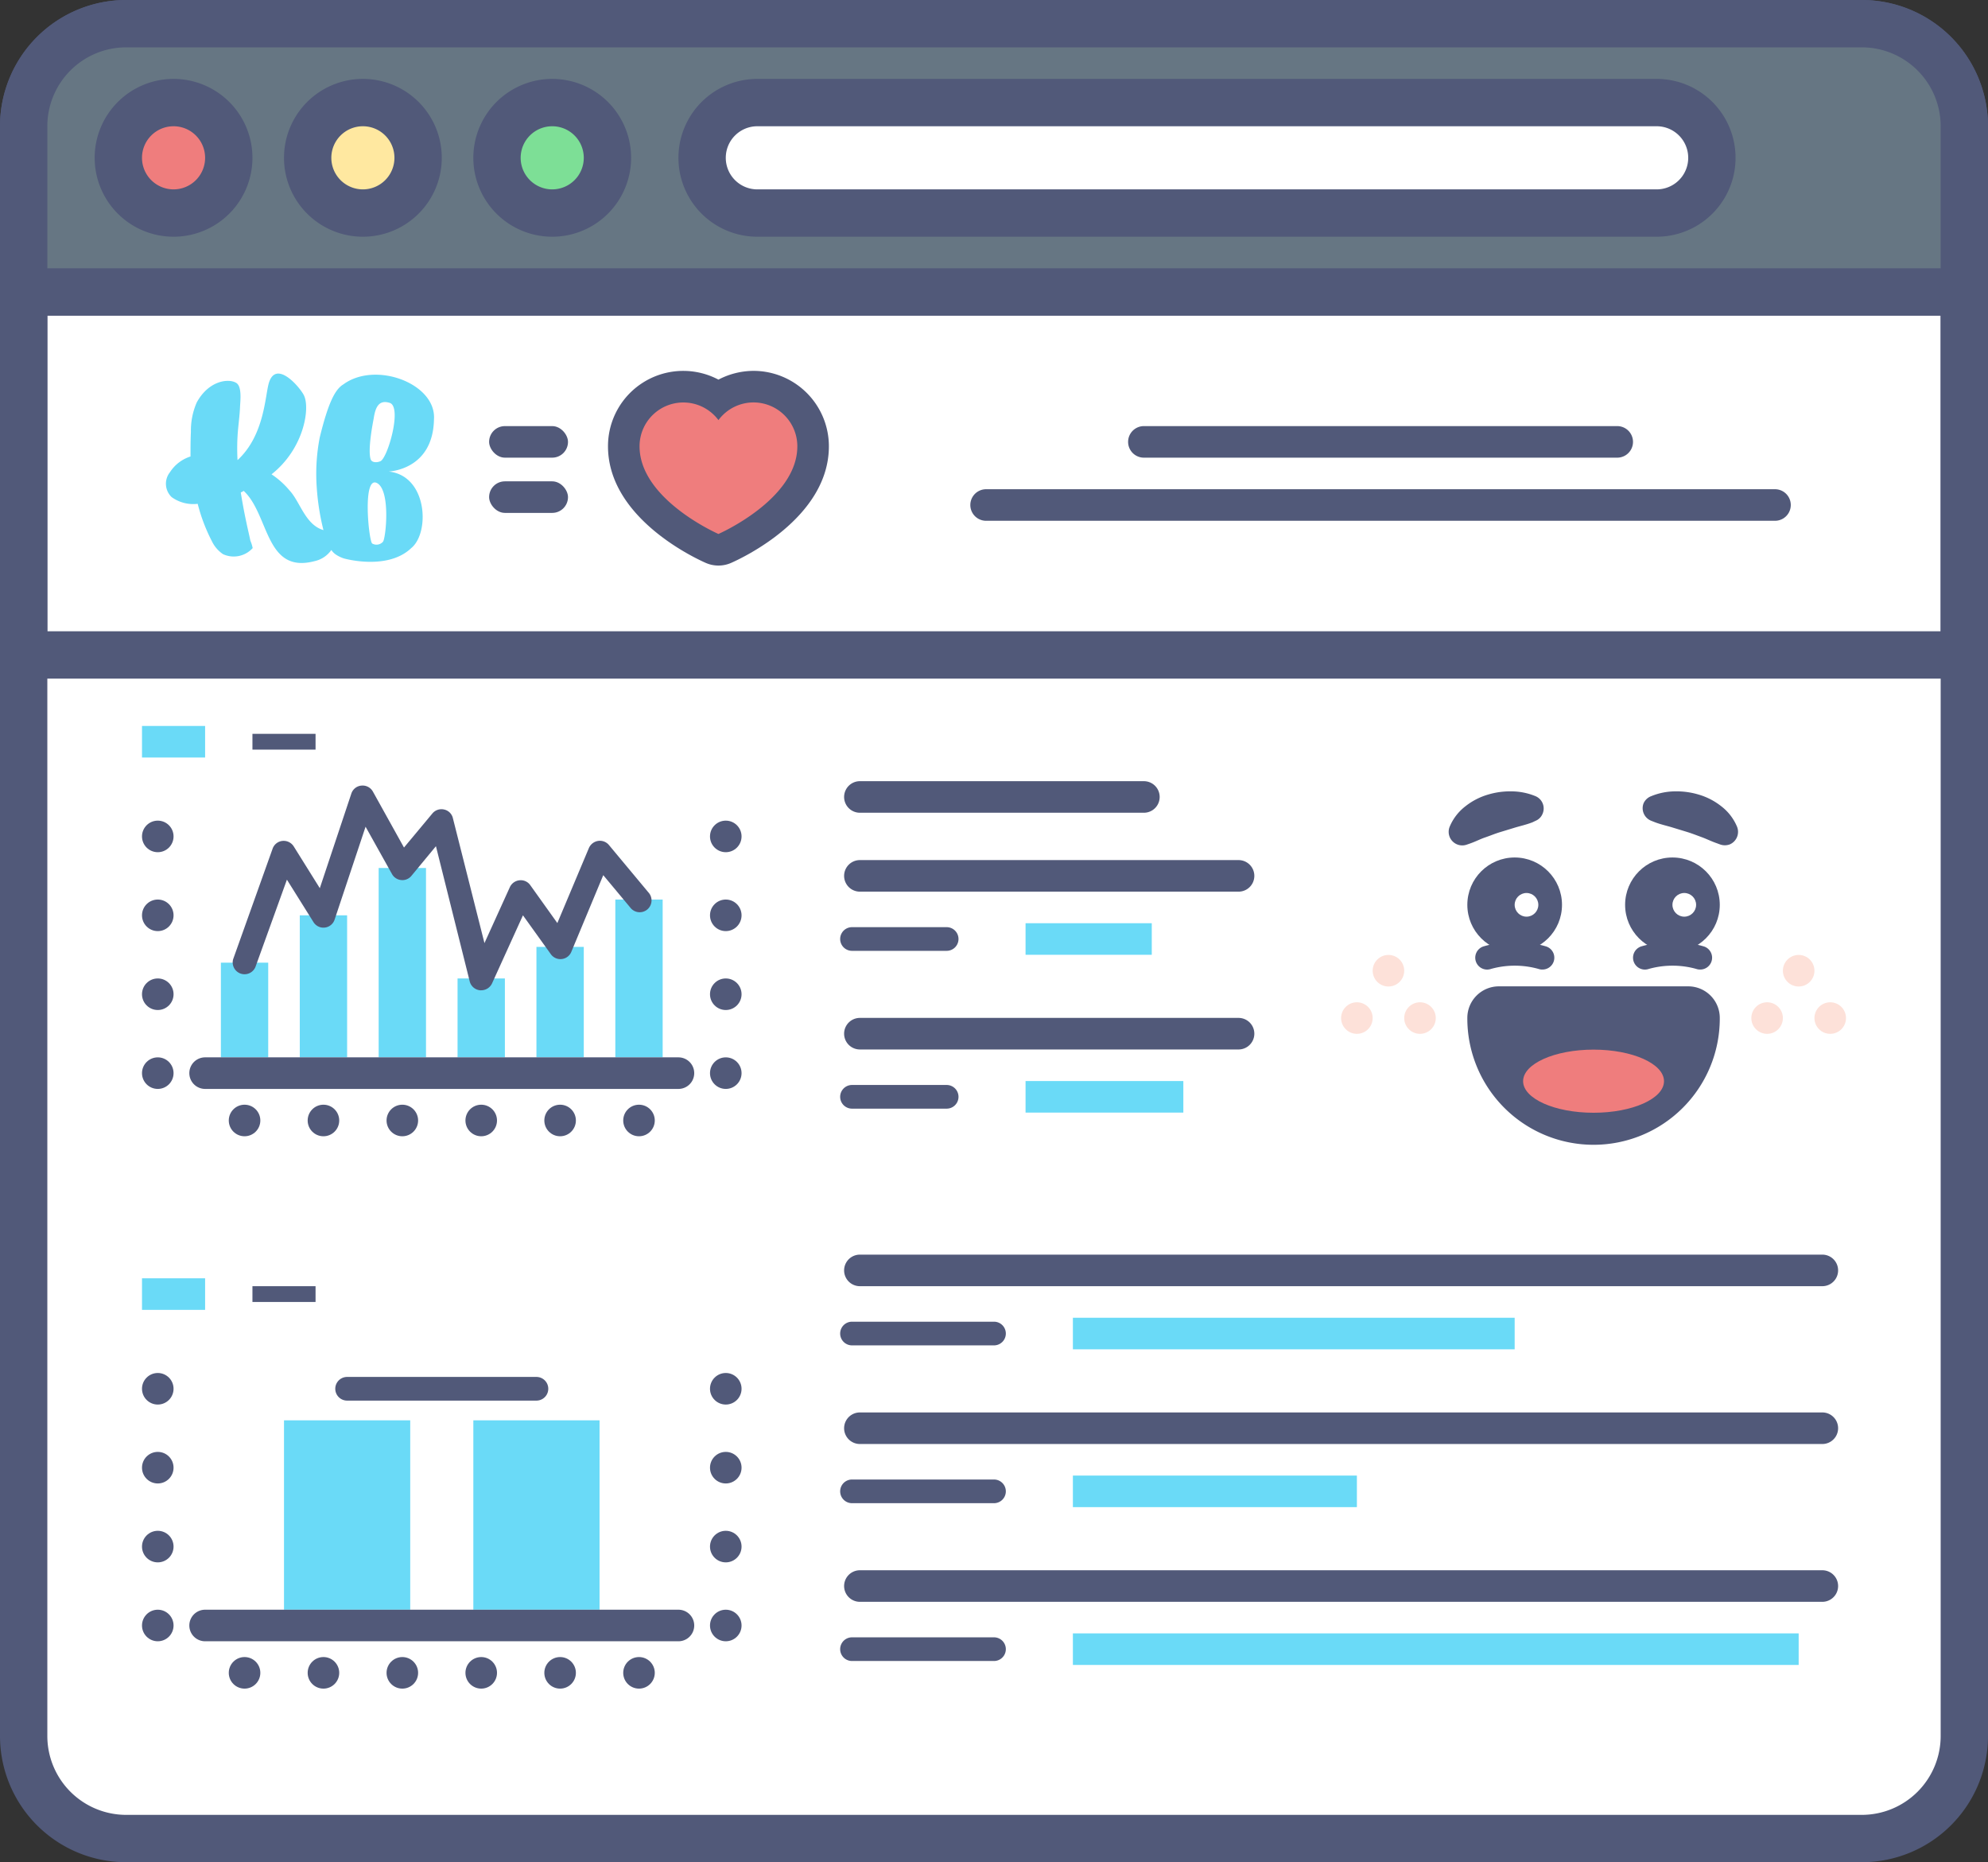
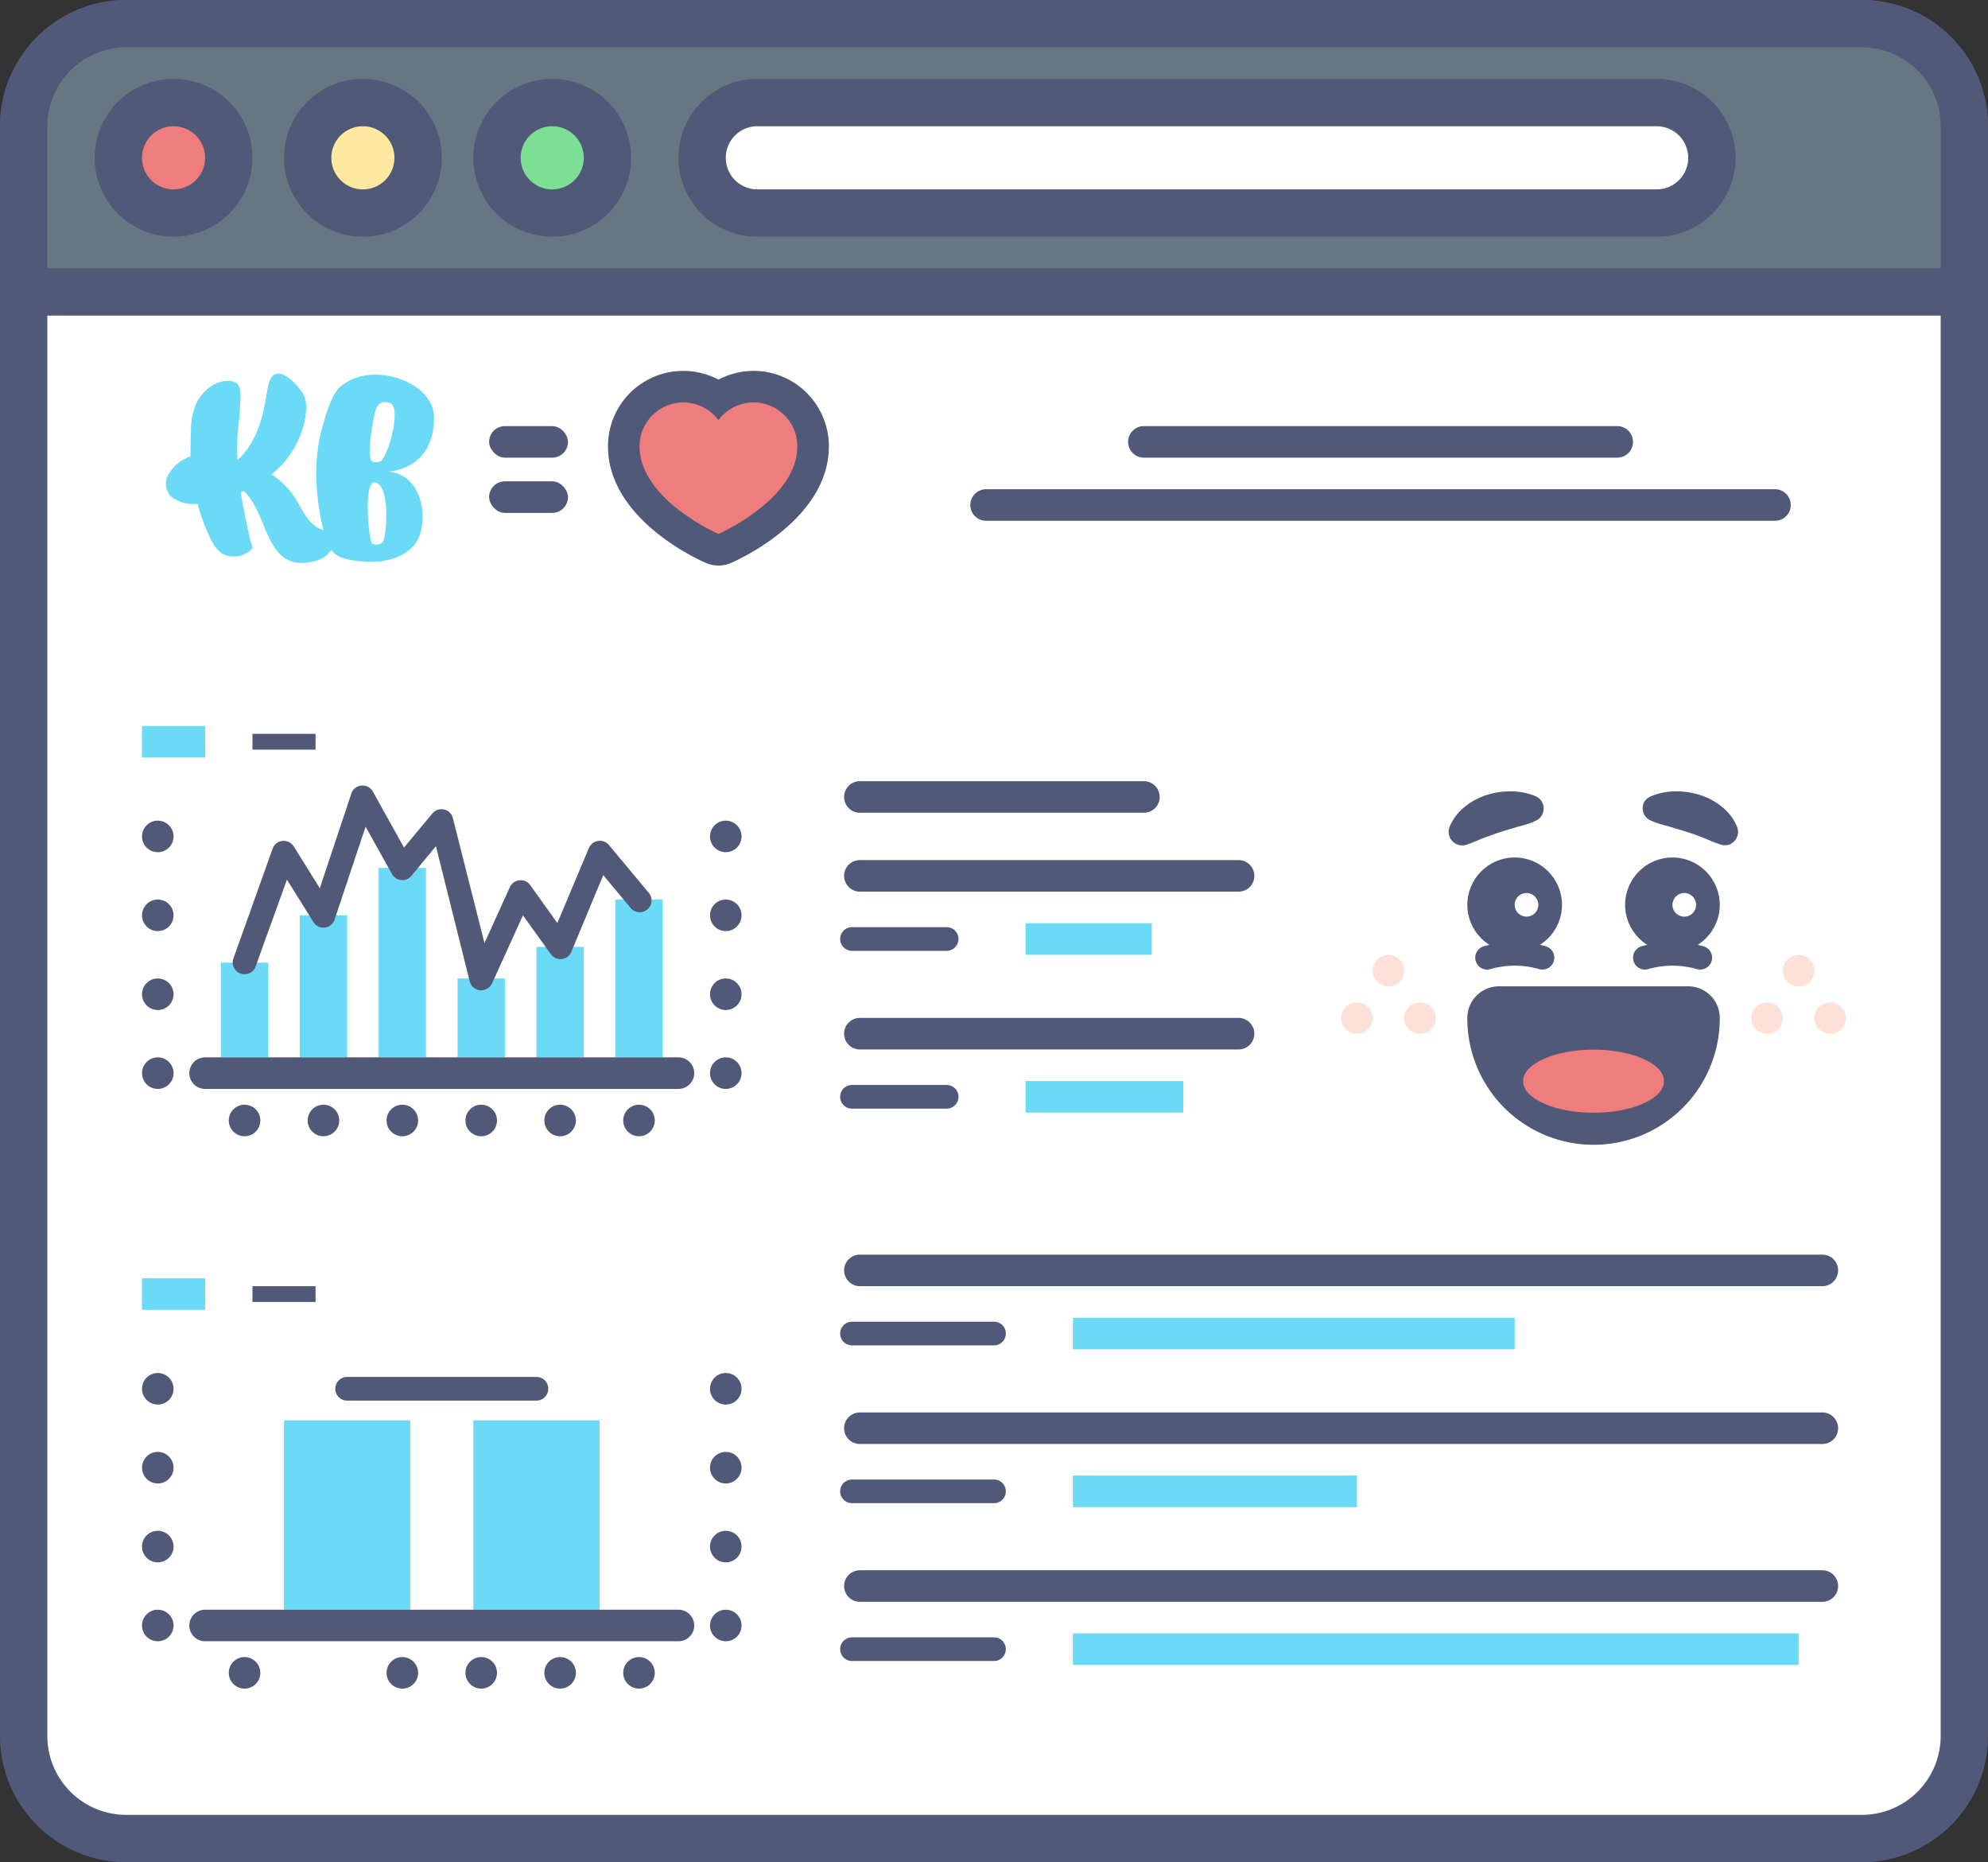
<svg xmlns="http://www.w3.org/2000/svg" viewBox="0 0 252 236">
  <rect x="0" y="0" width="252" height="236" fill="#333333" stroke="none" />
  <defs>
    <style>.cls-1{fill:#fff;}.cls-2{fill:#515979;}.cls-3{fill:#667683;}.cls-4{fill:#ef7d7d;}.cls-5{fill:#ffe8a0;}.cls-6{fill:#7ddf96;}.cls-7,.cls-8{fill:#6adaf7;}.cls-8{fill-rule:evenodd;}.cls-9{fill:#fde1d9;}</style>
  </defs>
  <g id="Layer_2" data-name="Layer 2">
    <g id="Layer_1-2" data-name="Layer 1">
      <rect class="cls-1" x="3" y="3" width="246" height="230" rx="13" />
      <path class="cls-2" d="M236,6a10,10,0,0,1,10,10V220a10,10,0,0,1-10,10H16A10,10,0,0,1,6,220V16A10,10,0,0,1,16,6H236m0-6H16A16,16,0,0,0,0,16V220a16,16,0,0,0,16,16H236a16,16,0,0,0,16-16V16A16,16,0,0,0,236,0Z" />
-       <path class="cls-2" d="M246,40V80H6V40H246m0-6H6a6,6,0,0,0-6,6V80a6,6,0,0,0,6,6H246a6,6,0,0,0,6-6V40a6,6,0,0,0-6-6Z" />
      <path class="cls-3" d="M6,37a3,3,0,0,1-3-3V16A13,13,0,0,1,16,3H236a13,13,0,0,1,13,13V34a3,3,0,0,1-3,3Z" />
      <path class="cls-2" d="M236,6a10,10,0,0,1,10,10V34H6V16A10,10,0,0,1,16,6H236m0-6H16A16,16,0,0,0,0,16V34a6,6,0,0,0,6,6H246a6,6,0,0,0,6-6V16A16,16,0,0,0,236,0Z" />
      <path class="cls-1" d="M96,27a7,7,0,0,1,0-14H210a7,7,0,0,1,0,14Z" />
      <path class="cls-2" d="M210,16a4,4,0,0,1,4,4h0a4,4,0,0,1-4,4H96a4,4,0,0,1-4-4h0a4,4,0,0,1,4-4H210m0-6H96a10,10,0,0,0,0,20H210a10,10,0,0,0,0-20Z" />
      <circle class="cls-4" cx="22" cy="20" r="7" />
      <path class="cls-2" d="M22,16a4,4,0,1,1-4,4,4,4,0,0,1,4-4m0-6A10,10,0,1,0,32,20,10,10,0,0,0,22,10Z" />
      <circle class="cls-5" cx="46" cy="20" r="7" />
      <path class="cls-2" d="M46,16a4,4,0,1,1-4,4,4,4,0,0,1,4-4m0-6A10,10,0,1,0,56,20,10,10,0,0,0,46,10Z" />
      <circle class="cls-6" cx="70" cy="20" r="7" />
      <path class="cls-2" d="M70,16a4,4,0,1,1-4,4,4,4,0,0,1,4-4m0-6A10,10,0,1,0,80,20,10,10,0,0,0,70,10Z" />
      <rect class="cls-7" x="28" y="122" width="6" height="12" />
      <rect class="cls-7" x="18" y="92" width="8" height="4" />
      <rect class="cls-2" x="32" y="93" width="8" height="2" />
      <rect class="cls-7" x="38" y="116" width="6" height="18" />
      <rect class="cls-7" x="48" y="110" width="6" height="24" />
      <rect class="cls-7" x="58" y="124" width="6" height="10" />
      <rect class="cls-7" x="68" y="120" width="6" height="14" />
      <rect class="cls-7" x="78" y="114" width="6" height="20" />
      <rect class="cls-7" x="136" y="167" width="56" height="4" />
      <path class="cls-8" d="M49.41,51.06c1.59.53-.27,7-1.19,7.39-.48.21-1.13.18-1.25-.29-.36-1.24.29-4.55.4-5.13C47.58,51.65,48,50.61,49.41,51.06Zm-.86,17.59a1.09,1.09,0,0,1-1.35.24c-.44-.1-1.34-8.88.66-7.63C49.52,62.31,48.91,68.19,48.55,68.65ZM41,67.18a30.25,30.25,0,0,1-.84-5.27,24.19,24.19,0,0,1,.37-6.47c1.06-4.32,1.92-6.09,3-6.73,4.09-3,11.8-.09,11.48,4.44-.12,6.46-5.74,6.59-5.74,6.61,4.93.52,5.25,7.76,2.86,9.7-3,2.87-8.48,1.33-8.54,1.31a4.15,4.15,0,0,1-1-.48A2.12,2.12,0,0,1,42,69.7a3.5,3.5,0,0,1-2.11,1.41c-6.3,1.67-5.74-5.88-9-8.9a2.18,2.18,0,0,1-.37.2c.2,1.24.43,2.49.69,3.7.17.83.37,1.64.53,2.42a4.5,4.5,0,0,1,.29.93,3.24,3.24,0,0,1-3.76.77,4.14,4.14,0,0,1-1.41-1.64,22.18,22.18,0,0,1-1.8-4.74A4.69,4.69,0,0,1,21.76,63a2.34,2.34,0,0,1-.22-3.15,4.83,4.83,0,0,1,2.61-2c0-1.06,0-2.1.05-3.14A8.9,8.9,0,0,1,24.94,51c1.5-2.75,4-3.08,5-2.48.77.46.51,2.38.49,3-.05,1.27-.25,2.52-.32,3.79a27.47,27.47,0,0,0,0,3c3.27-3,3.47-7.7,3.91-9.55.83-3.42,4,.3,4.51,1.35.8,1.63,0,6.76-4.11,10a10.62,10.62,0,0,1,2.31,2.08C38.05,63.61,38.7,66.51,41,67.18Z" />
      <path class="cls-4" d="M91.07,69.68a1.89,1.89,0,0,1-.8-.17c-.45-.19-11.2-5-11.2-12.94A7.57,7.57,0,0,1,86.63,49a7.49,7.49,0,0,1,4.44,1.45,7.55,7.55,0,0,1,12,6.11c0,8-10.74,12.75-11.2,12.94A1.86,1.86,0,0,1,91.07,69.68Z" />
      <path class="cls-2" d="M95.52,51a5.56,5.56,0,0,1,5.55,5.56c0,6.75-10,11.11-10,11.11s-10-4.36-10-11.11a5.55,5.55,0,0,1,10-3.32A5.55,5.55,0,0,1,95.52,51m0-4a9.65,9.65,0,0,0-4.45,1.11,9.54,9.54,0,0,0-14,8.45c0,9.11,11.13,14.22,12.4,14.78a4,4,0,0,0,3.2,0c1.27-.56,12.4-5.67,12.4-14.78A9.56,9.56,0,0,0,95.52,47Z" />
      <path class="cls-2" d="M86,138H26a2,2,0,0,1,0-4H86a2,2,0,0,1,0,4Z" />
      <circle class="cls-2" cx="20" cy="136" r="2" />
      <circle class="cls-2" cx="31" cy="142" r="2" />
      <circle class="cls-2" cx="41" cy="142" r="2" />
      <circle class="cls-2" cx="51" cy="142" r="2" />
      <circle class="cls-2" cx="61" cy="142" r="2" />
      <circle class="cls-2" cx="71" cy="142" r="2" />
      <circle class="cls-2" cx="81" cy="142" r="2" />
      <circle class="cls-2" cx="20" cy="126" r="2" />
      <circle class="cls-2" cx="92" cy="136" r="2" />
      <circle class="cls-2" cx="92" cy="126" r="2" />
      <circle class="cls-2" cx="20" cy="116" r="2" />
      <circle class="cls-2" cx="92" cy="116" r="2" />
      <circle class="cls-2" cx="20" cy="106" r="2" />
      <circle class="cls-2" cx="92" cy="106" r="2" />
      <path class="cls-2" d="M61,125.5h-.14a1.5,1.5,0,0,1-1.32-1.13l-4.28-17.13L52.15,111a1.47,1.47,0,0,1-1.29.53,1.49,1.49,0,0,1-1.17-.76l-3.35-6-3.92,11.76a1.49,1.49,0,0,1-2.69.32l-3.36-5.37-4,11.09a1.5,1.5,0,0,1-2.82-1l5-14a1.48,1.48,0,0,1,1.25-1,1.51,1.51,0,0,1,1.43.69l3.31,5.3,4-12a1.47,1.47,0,0,1,1.28-1,1.49,1.49,0,0,1,1.45.76l3.94,7.09,3.6-4.32a1.49,1.49,0,0,1,1.48-.5,1.46,1.46,0,0,1,1.12,1.1l4,15.83,3.22-7.09a1.51,1.51,0,0,1,1.22-.87,1.47,1.47,0,0,1,1.37.62l3.43,4.8,4-9.51a1.53,1.53,0,0,1,1.17-.9,1.49,1.49,0,0,1,1.37.52l5,6a1.5,1.5,0,1,1-2.3,1.92l-3.42-4.1-4.05,9.72a1.48,1.48,0,0,1-1.21.91,1.49,1.49,0,0,1-1.39-.62L66.29,116l-3.92,8.63A1.52,1.52,0,0,1,61,125.5Z" />
      <rect class="cls-7" x="36" y="180" width="16" height="24" />
      <rect class="cls-7" x="60" y="180" width="16" height="24" />
      <rect class="cls-7" x="18" y="162" width="8" height="4" />
      <rect class="cls-2" x="32" y="163" width="8" height="2" />
      <path class="cls-2" d="M86,208H26a2,2,0,0,1,0-4H86a2,2,0,0,1,0,4Z" />
      <path class="cls-2" d="M225,66H125a2,2,0,0,1,0-4H225a2,2,0,0,1,0,4Z" />
      <path class="cls-2" d="M205,58H145a2,2,0,0,1,0-4h60a2,2,0,0,1,0,4Z" />
      <path class="cls-2" d="M231,163H109a2,2,0,0,1,0-4H231a2,2,0,0,1,0,4Z" />
      <path class="cls-2" d="M126,170.5H108a1.5,1.5,0,0,1,0-3h18a1.5,1.5,0,0,1,0,3Z" />
      <rect class="cls-7" x="136" y="187" width="36" height="4" />
      <path class="cls-2" d="M231,183H109a2,2,0,0,1,0-4H231a2,2,0,0,1,0,4Z" />
      <path class="cls-2" d="M126,190.5H108a1.5,1.5,0,0,1,0-3h18a1.5,1.5,0,0,1,0,3Z" />
      <rect class="cls-7" x="136" y="207" width="92" height="4" />
      <path class="cls-2" d="M231,203H109a2,2,0,0,1,0-4H231a2,2,0,0,1,0,4Z" />
      <path class="cls-2" d="M126,210.5H108a1.5,1.5,0,0,1,0-3h18a1.5,1.5,0,0,1,0,3Z" />
      <rect class="cls-7" x="130" y="117" width="16" height="4" />
      <path class="cls-2" d="M157,113H109a2,2,0,0,1,0-4h48a2,2,0,0,1,0,4Z" />
      <path class="cls-2" d="M120,120.5H108a1.5,1.5,0,0,1,0-3h12a1.5,1.5,0,0,1,0,3Z" />
      <rect class="cls-7" x="130" y="137" width="20" height="4" />
      <path class="cls-2" d="M157,133H109a2,2,0,0,1,0-4h48a2,2,0,0,1,0,4Z" />
      <path class="cls-2" d="M120,140.5H108a1.5,1.5,0,0,1,0-3h12a1.5,1.5,0,0,1,0,3Z" />
      <circle class="cls-2" cx="20" cy="206" r="2" />
      <circle class="cls-2" cx="31" cy="212" r="2" />
-       <circle class="cls-2" cx="41" cy="212" r="2" />
      <circle class="cls-2" cx="51" cy="212" r="2" />
      <circle class="cls-2" cx="61" cy="212" r="2" />
      <circle class="cls-2" cx="71" cy="212" r="2" />
      <circle class="cls-2" cx="81" cy="212" r="2" />
      <circle class="cls-2" cx="20" cy="196" r="2" />
      <circle class="cls-2" cx="92" cy="206" r="2" />
      <circle class="cls-2" cx="92" cy="196" r="2" />
      <circle class="cls-2" cx="20" cy="186" r="2" />
      <circle class="cls-2" cx="92" cy="186" r="2" />
      <circle class="cls-2" cx="20" cy="176" r="2" />
      <circle class="cls-2" cx="92" cy="176" r="2" />
      <path class="cls-2" d="M68,177.5H44a1.5,1.5,0,0,1,0-3H68a1.5,1.5,0,0,1,0,3Z" />
      <rect class="cls-2" x="62" y="54" width="10" height="4" rx="2" />
      <rect class="cls-2" x="62" y="61" width="10" height="4" rx="2" />
      <path class="cls-2" d="M215.5,122.87a1.4,1.4,0,0,1-.49-.08,11.19,11.19,0,0,0-6,0,1.5,1.5,0,0,1-1-2.84,14.07,14.07,0,0,1,8,0,1.5,1.5,0,0,1-.49,2.92Z" />
      <circle class="cls-2" cx="212" cy="114.67" r="6" />
      <circle class="cls-1" cx="213.5" cy="114.67" r="1.5" />
      <path class="cls-2" d="M195.5,122.87a1.4,1.4,0,0,1-.49-.08,11.19,11.19,0,0,0-6,0,1.5,1.5,0,1,1-1-2.84,14.07,14.07,0,0,1,8,0,1.5,1.5,0,0,1-.49,2.92Z" />
      <circle class="cls-2" cx="192" cy="114.67" r="6" />
      <circle class="cls-1" cx="193.5" cy="114.67" r="1.5" />
      <path class="cls-2" d="M209.33,100.89a8.09,8.09,0,0,1,3-.6,9.71,9.71,0,0,1,3,.41,8.42,8.42,0,0,1,2.85,1.47,6.36,6.36,0,0,1,2,2.58,1.73,1.73,0,0,1-.91,2.26,1.8,1.8,0,0,1-1.25,0l-.38-.14c-.75-.26-1.31-.55-1.94-.78s-1.21-.46-1.86-.66l-2-.61c-.69-.2-1.5-.39-2.17-.66l-.4-.16a1.71,1.71,0,0,1-.92-2.22A1.73,1.73,0,0,1,209.33,100.89Z" />
      <path class="cls-2" d="M194.28,104.2c-.67.27-1.48.46-2.17.66l-2,.61c-.65.2-1.24.45-1.86.66s-1.19.52-1.94.78l-.38.13a1.72,1.72,0,0,1-2.16-2.29,6.36,6.36,0,0,1,2-2.58,8.42,8.42,0,0,1,2.85-1.47,9.71,9.71,0,0,1,3-.41,8.09,8.09,0,0,1,3,.6,1.69,1.69,0,0,1,.93,2.21,1.62,1.62,0,0,1-.92.93Z" />
      <circle class="cls-9" cx="228" cy="123.02" r="2" />
      <circle class="cls-9" cx="224" cy="129.02" r="2" />
      <circle class="cls-9" cx="232" cy="129.02" r="2" />
      <circle class="cls-9" cx="176" cy="123.02" r="2" />
      <circle class="cls-9" cx="172" cy="129.02" r="2" />
      <circle class="cls-9" cx="180" cy="129.02" r="2" />
      <path class="cls-2" d="M202,143a14,14,0,0,1-14-14,2,2,0,0,1,2-2h24a2,2,0,0,1,2,2A14,14,0,0,1,202,143Z" />
      <path class="cls-2" d="M214,129h0m0,0a12,12,0,0,1-24,0h24m0-4H190a4,4,0,0,0-4,4,16,16,0,0,0,32,.16V129a4,4,0,0,0-4-4Zm0,8h0Z" />
      <ellipse class="cls-4" cx="202" cy="137.02" rx="8.93" ry="4" />
      <path class="cls-2" d="M145,103H109a2,2,0,0,1,0-4h36a2,2,0,0,1,0,4Z" />
    </g>
  </g>
</svg>